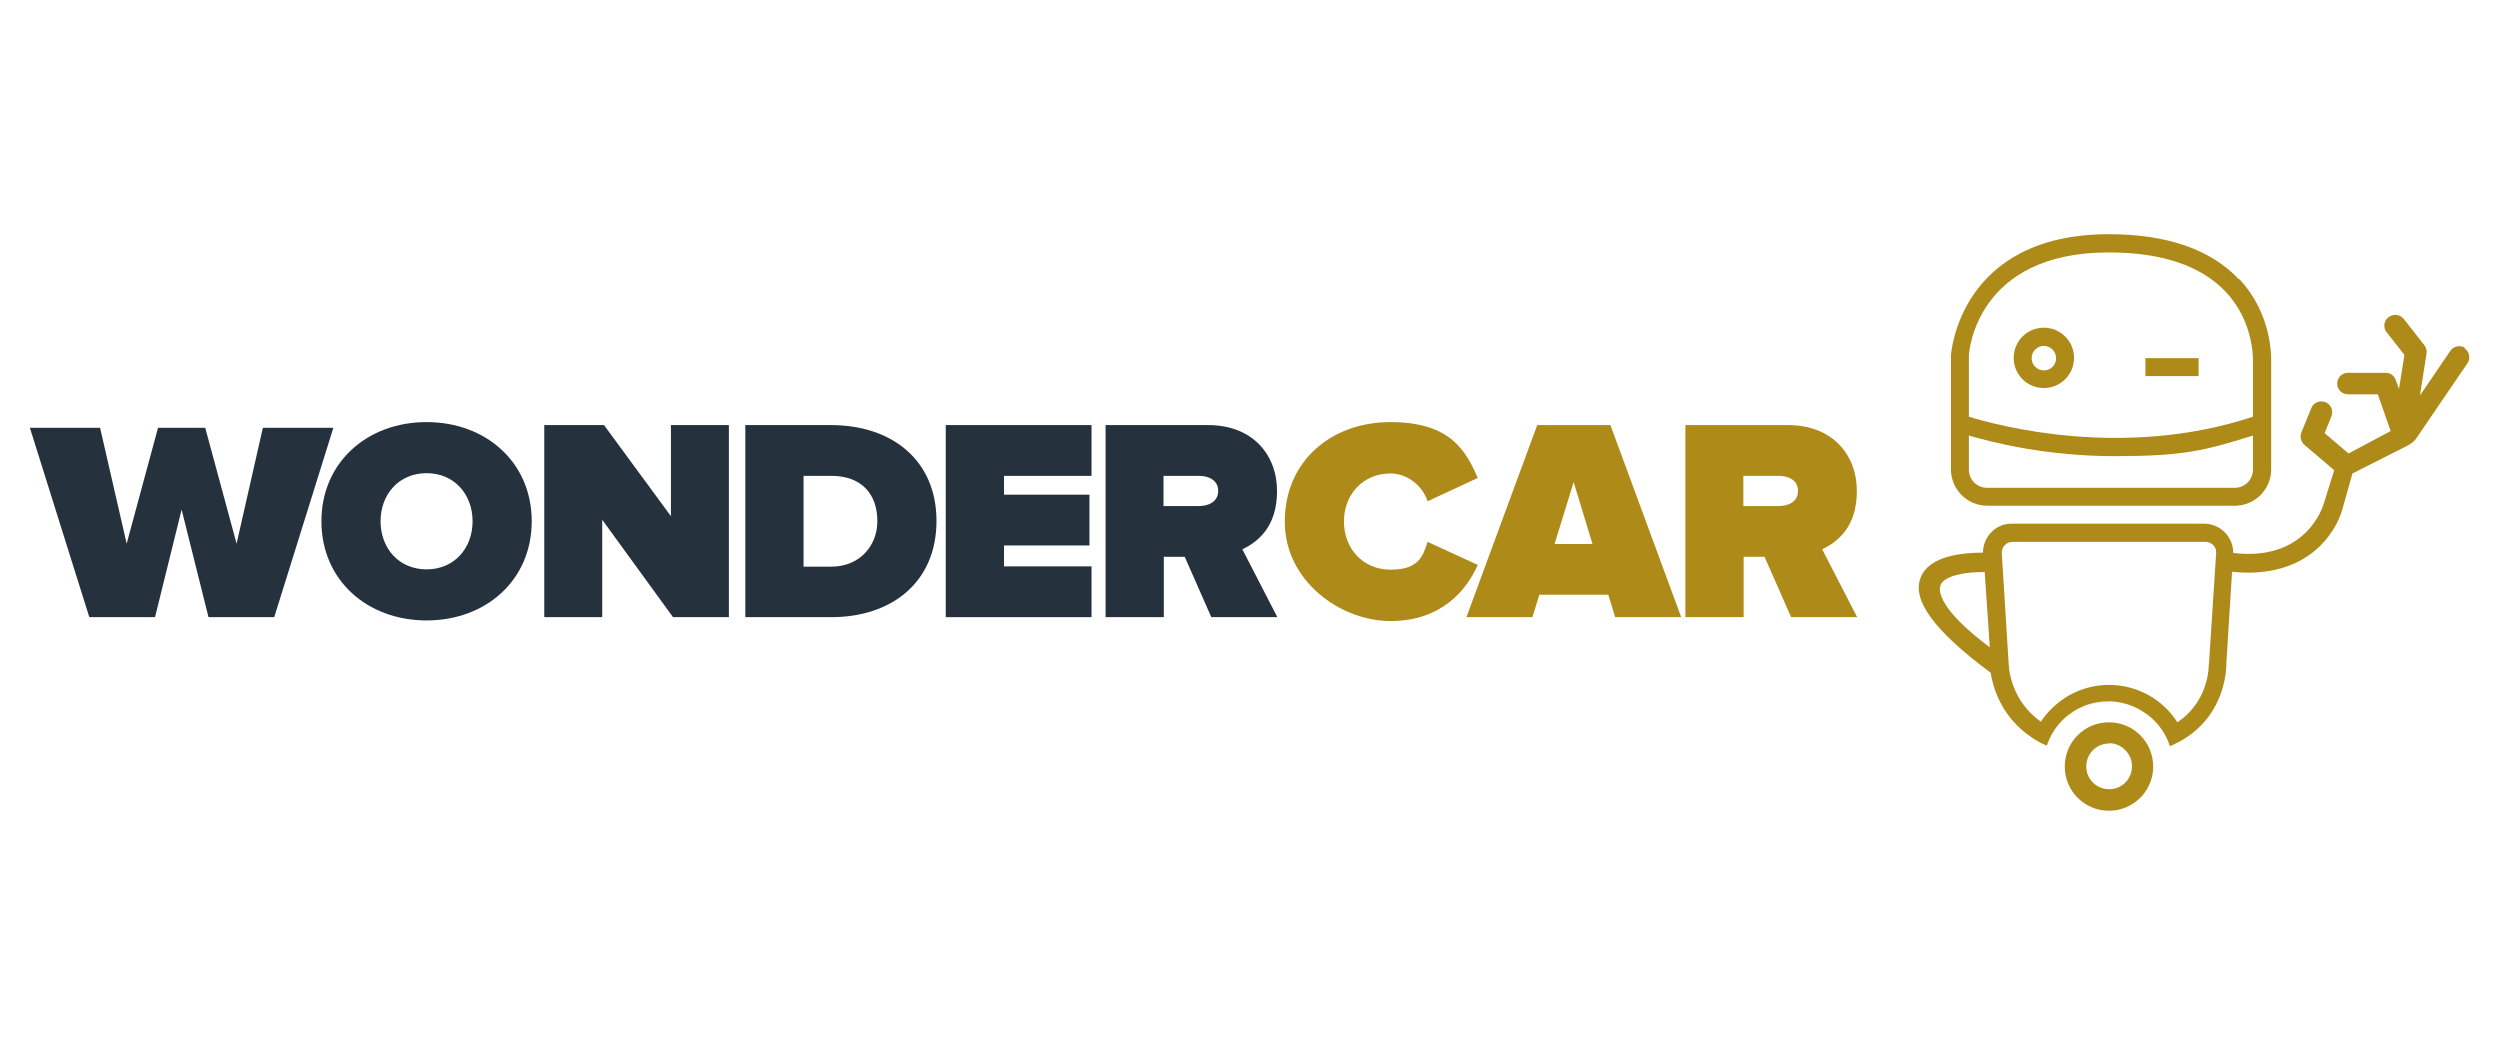
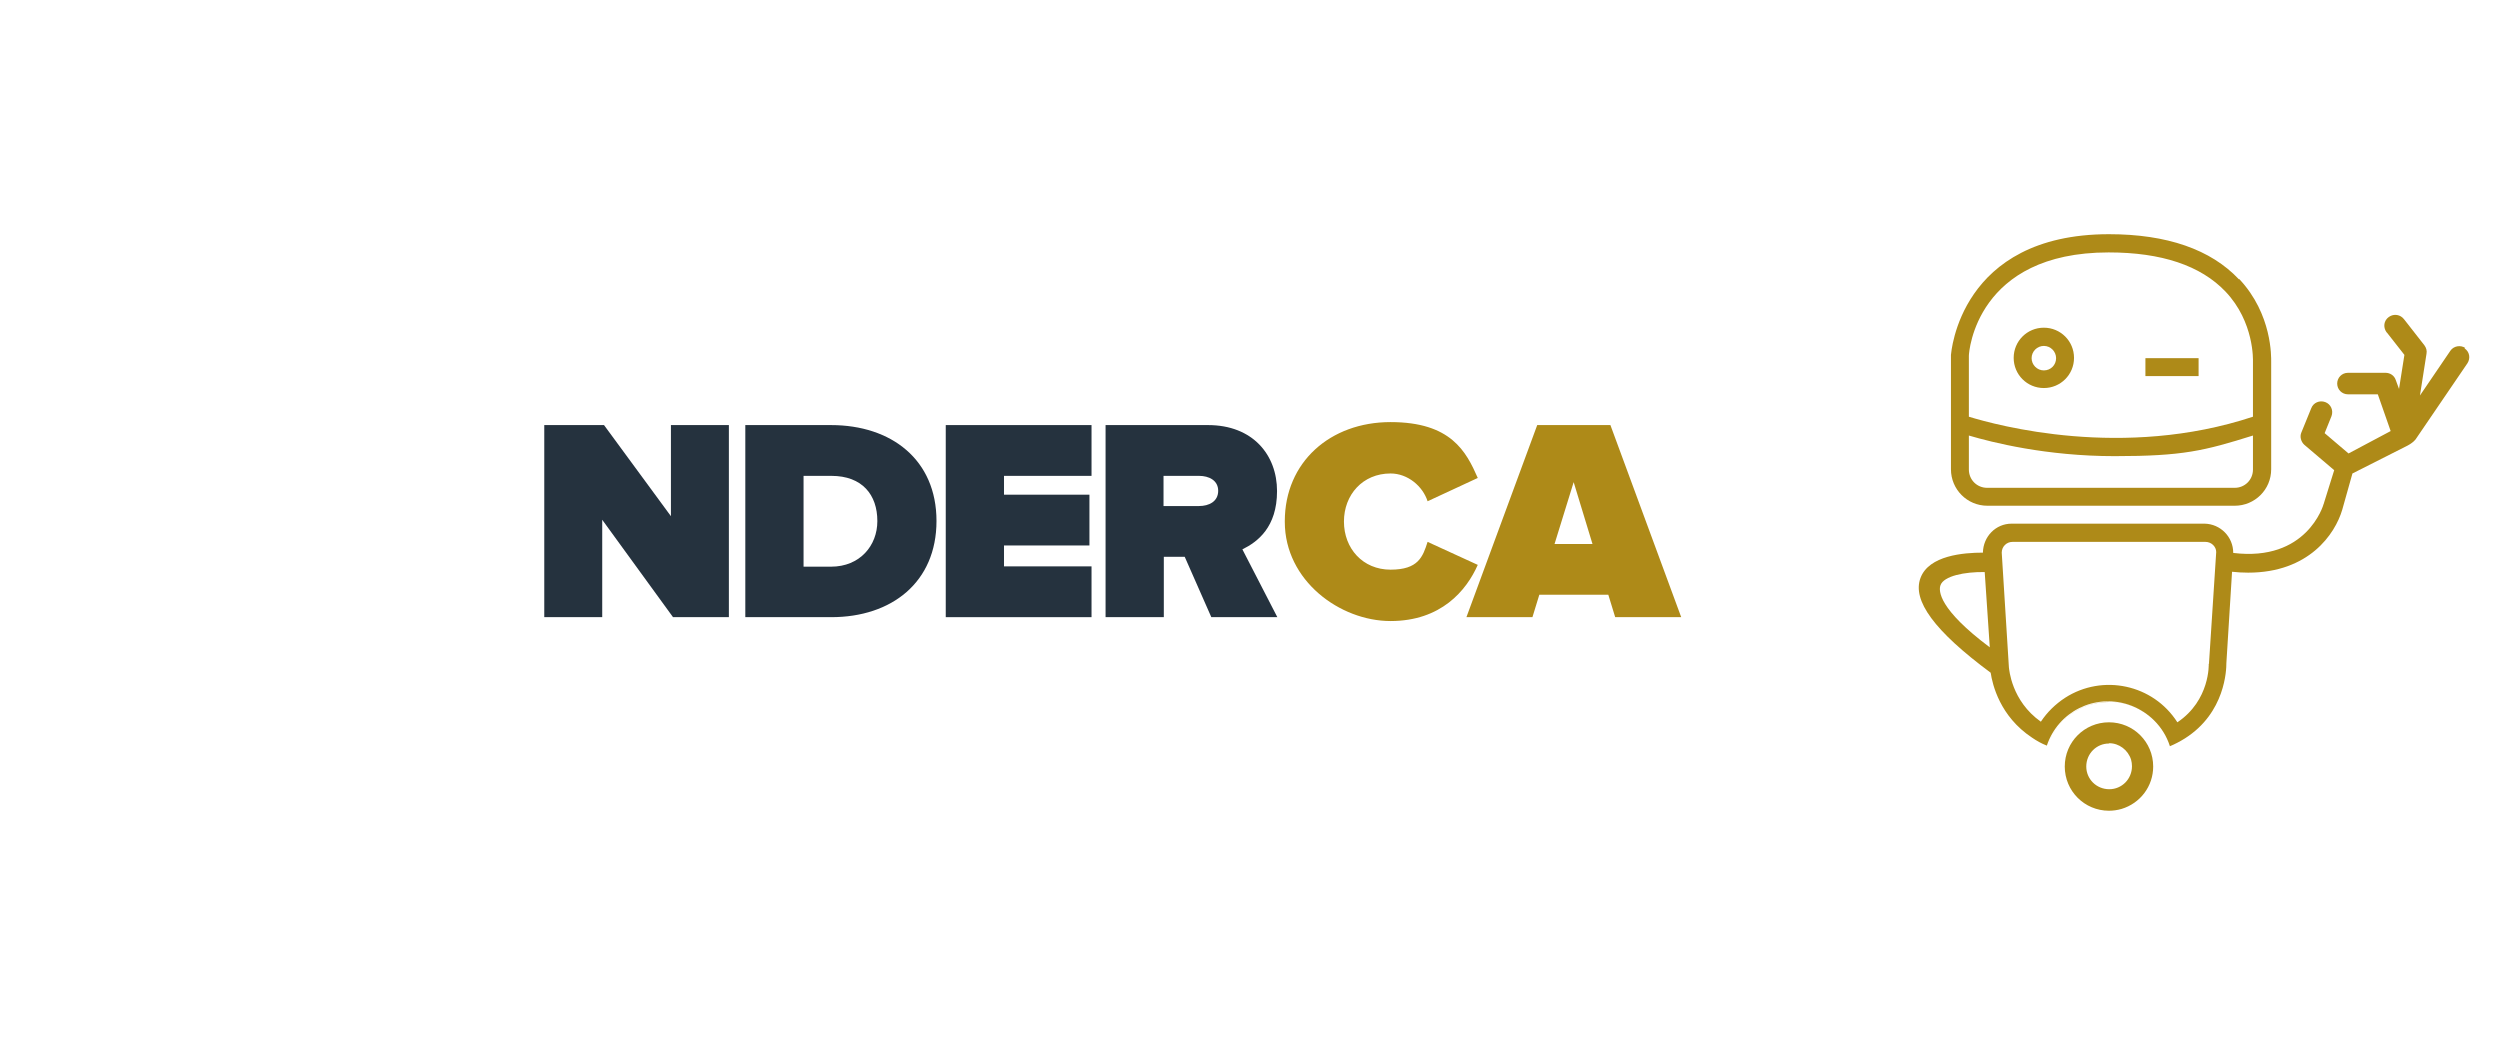
<svg xmlns="http://www.w3.org/2000/svg" id="Calque_1" version="1.1" viewBox="0 0 836.9 349.8">
  <defs>
    <style>
      .st0 {
        fill: #25323e;
      }

      .st1 {
        fill: #ae8a18;
      }
    </style>
  </defs>
-   <polygon class="st0" points="88 143.2 79.2 182 68.7 143.2 52.9 143.2 42.4 182 33.5 143.2 10 143.2 29.9 206.6 51.9 206.6 60.8 170.6 69.8 206.6 91.8 206.6 111.6 143.2 88 143.2" />
-   <path class="st0" d="M158.2,174.5c0-9-6.1-16.1-15.4-16.1s-15.4,7.1-15.4,16.1,6.1,16.1,15.4,16.1,15.4-7.1,15.4-16.1M107.6,174.5c0-19.7,15.3-33.2,35.2-33.2s35.2,13.5,35.2,33.2-15.3,33.2-35.2,33.2-35.2-13.5-35.2-33.2" />
  <polygon class="st0" points="225.3 206.6 201.6 174 201.6 206.6 182.2 206.6 182.2 142.3 202.2 142.3 224.6 172.8 224.6 142.3 244 142.3 244 206.6 225.3 206.6" />
  <path class="st0" d="M293.7,174.4c0-8.7-5-15.1-15.4-15.1h-9.3v30.4h9.2c9.7,0,15.5-7.1,15.5-15.2M249.5,206.6v-64.3h28.7c20.2,0,35.3,11.6,35.3,32.1s-15,32.2-35.2,32.2h-28.8Z" />
  <polygon class="st0" points="316.6 206.6 316.6 142.3 365.4 142.3 365.4 159.3 336.1 159.3 336.1 165.6 364.7 165.6 364.7 182.6 336.1 182.6 336.1 189.6 365.4 189.6 365.4 206.6 316.6 206.6" />
  <path class="st0" d="M407.8,164.3c0-3.5-3.1-5-6.4-5h-11.9v10.1h11.9c3.3,0,6.4-1.5,6.4-5.1M405.5,206.6l-8.9-20.2h-7v20.2h-19.5v-64.3h34.3c15,0,23.1,10,23.1,22.1s-6.5,17-11.6,19.5l11.7,22.7h-22.2Z" />
  <path class="st1" d="M430.1,174.5c0-19.8,15.2-33.2,35.4-33.2s25.3,9.8,29.2,18.7l-16.8,7.8c-1.6-5-6.6-9.3-12.4-9.3-9.3,0-15.6,7.1-15.6,16.1s6.3,16.1,15.6,16.1,10.8-4.3,12.4-9.3l16.8,7.7c-3.8,8.6-12.3,18.8-29.2,18.8s-35.4-13.5-35.4-33.2" />
  <path class="st1" d="M526.8,161.4l-6.4,20.7h12.7l-6.3-20.7ZM540.7,206.6l-2.3-7.5h-23.1l-2.3,7.5h-22.1l23.7-64.3h24.5l23.7,64.3h-22.1Z" />
-   <path class="st1" d="M601.9,164.3c0-3.5-3.1-5-6.4-5h-11.9v10.1h11.9c3.3,0,6.4-1.5,6.4-5.1M599.6,206.6l-8.9-20.2h-7v20.2h-19.5v-64.3h34.3c15,0,23.1,10,23.1,22.1s-6.5,17-11.6,19.5l11.7,22.7h-22.1Z" />
  <path class="st1" d="M684.2,115.8c-2.2,0-4.1,1.8-4.1,4.1,0,2.2,1.8,4.1,4.1,4.1s4.1-1.8,4.1-4.1h0c0-2.2-1.8-4.1-4.1-4.1M684.2,129.9c-5.6,0-10.1-4.5-10.1-10.1s4.5-10.1,10.1-10.1c5.6,0,10.1,4.5,10.1,10.1h0c0,5.6-4.5,10.1-10.1,10.1" />
  <path class="st1" d="M748,163.3h-82.8c-3.4,0-6.1-2.7-6.1-6.1v-11.4c7.8,2.3,25.9,6.9,48.8,6.9s30-1.8,46.3-6.9v11.4c0,3.4-2.7,6.1-6.1,6.1M705.9,84.5c17.7,0,30.8,4.4,39.1,13.1,9.7,10.2,9.2,23.1,9.2,23.4v18.5c-43.5,14.4-85.6,2.9-95.1,0v-20.4c0-1.4,2.5-34.6,46.8-34.6M749.5,93.5c-9.4-10-24.1-15.1-43.5-15.1-50.1,0-52.8,39.9-52.9,40.4v38.3c0,6.7,5.4,12.2,12.2,12.2h82.8c6.7,0,12.2-5.4,12.2-12.2h0v-36c0-1.5.4-15.9-10.7-27.7" />
  <rect class="st1" x="718.2" y="119.9" width="17.8" height="6" />
  <path class="st1" d="M706,248.9c-4.2,0-7.6,3.4-7.6,7.7,0,4.2,3.4,7.6,7.7,7.6,4.2,0,7.6-3.4,7.6-7.7,0-.7-.1-1.5-.3-2.2-1-3.2-4-5.5-7.3-5.5M706,271.4c-8.2,0-14.8-6.6-14.8-14.8,0-8.2,6.6-14.8,14.8-14.8,8.2,0,14.8,6.6,14.8,14.8,0,6.6-4.3,12.3-10.6,14.2-1.4.4-2.8.6-4.2.6" />
  <path class="st1" d="M706,234.9c9.4,0,17.7,6,20.6,15h0c-3.7-11.4-15.9-17.6-27.3-13.9-6.6,2.1-11.7,7.2-13.9,13.8h0c2.9-8.9,11.2-14.8,20.5-14.8" />
  <path class="st1" d="M739.4,222.2c0,.1.5,12.2-10.5,19.6-8.1-12.7-25-16.3-37.6-8.2-3.2,2.1-6,4.8-8.1,8-9.9-7-10.6-17.6-10.7-18.2l-2.4-38.4c0-2,1.6-3.6,3.6-3.6h64.6c2,0,3.6,1.6,3.6,3.4l-2.4,37v.4ZM649.6,195.9c1.1-3.1,8.1-4.5,14.8-4.4l1.7,25.2c-17.1-12.8-17.2-18.9-16.5-20.8M825.3,116.5c-1.6-1.1-3.9-.7-5,.9,0,0,0,0,0,0h0s-10.2,15-10.2,15l2.2-14c.2-1-.1-2-.7-2.8l-6.8-8.7c-1.2-1.6-3.4-2-5.1-.8s-2,3.4-.8,5.1h0c0,0,.1.1.2.2l5.8,7.4-1.8,11.4-1.1-3c-.5-1.5-1.9-2.4-3.4-2.4h-12.6c-2,0-3.6,1.6-3.6,3.6,0,2,1.6,3.6,3.6,3.6h10l4.3,12.3-14.1,7.5-8-6.8,2.3-5.7c.7-1.9-.2-4-2.1-4.7s-4,.2-4.7,2.1h0l-3.3,8.1c-.6,1.4-.1,3.1,1,4.1l10,8.5-3.4,10.9c0,.1,0,.2-.1.3-.2.8-5.8,19.5-30.3,16.5h0c0-5.4-4.3-9.7-9.6-9.8h-64.6c-5.3,0-9.5,4.3-9.6,9.7-6.4,0-18.1.9-20.9,8.5-2.8,7.5,4.6,17.7,23.5,31.7.6,4,3.1,14.6,13.8,21.7,1.6,1.1,3.2,2,5,2.7,3.8-11.4,16-17.5,27.4-13.7,6.5,2.2,11.7,7.3,13.8,13.9,1.7-.7,3.4-1.6,5-2.6,13.6-8.6,13.9-23.1,13.9-25.2l1.9-30.6c1.8.2,3.6.3,5.4.3,20.3,0,29.1-12.9,31.5-21.1l3.4-12.1,17.6-8.9c2.8-1.3,3.6-2.6,3.6-2.6l17.3-25.4c1.1-1.7.7-3.9-1-5" />
</svg>